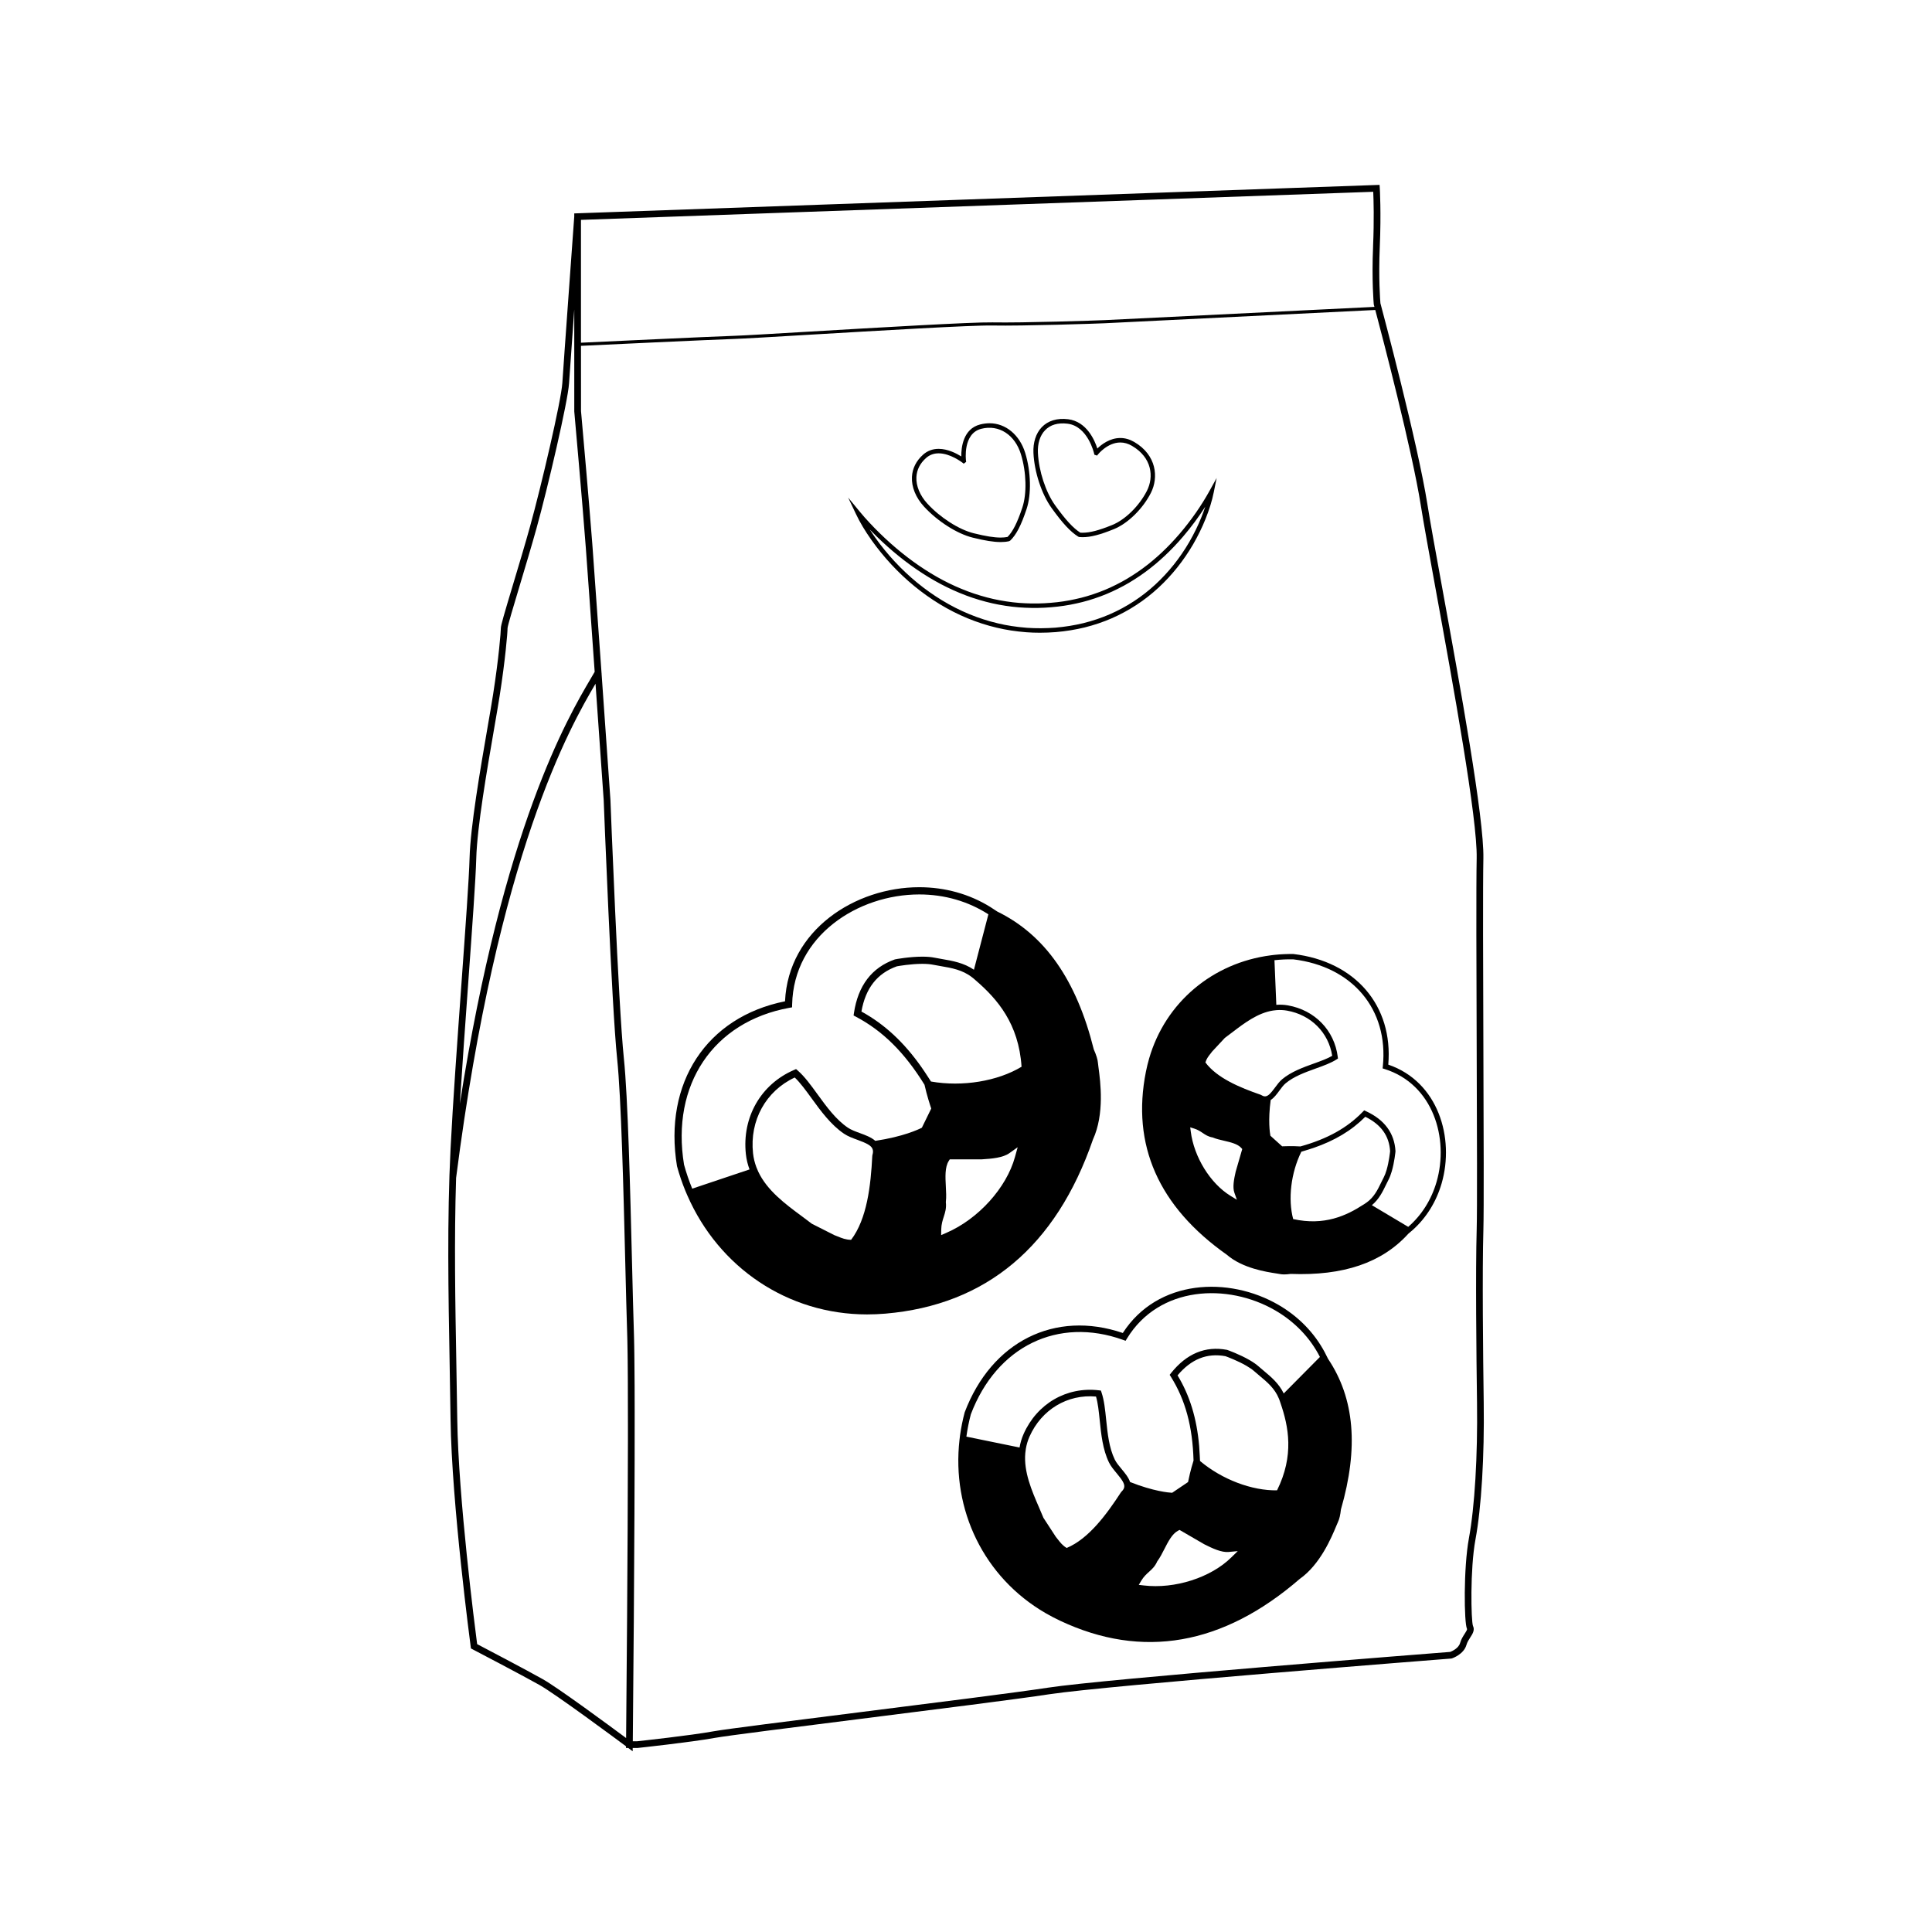
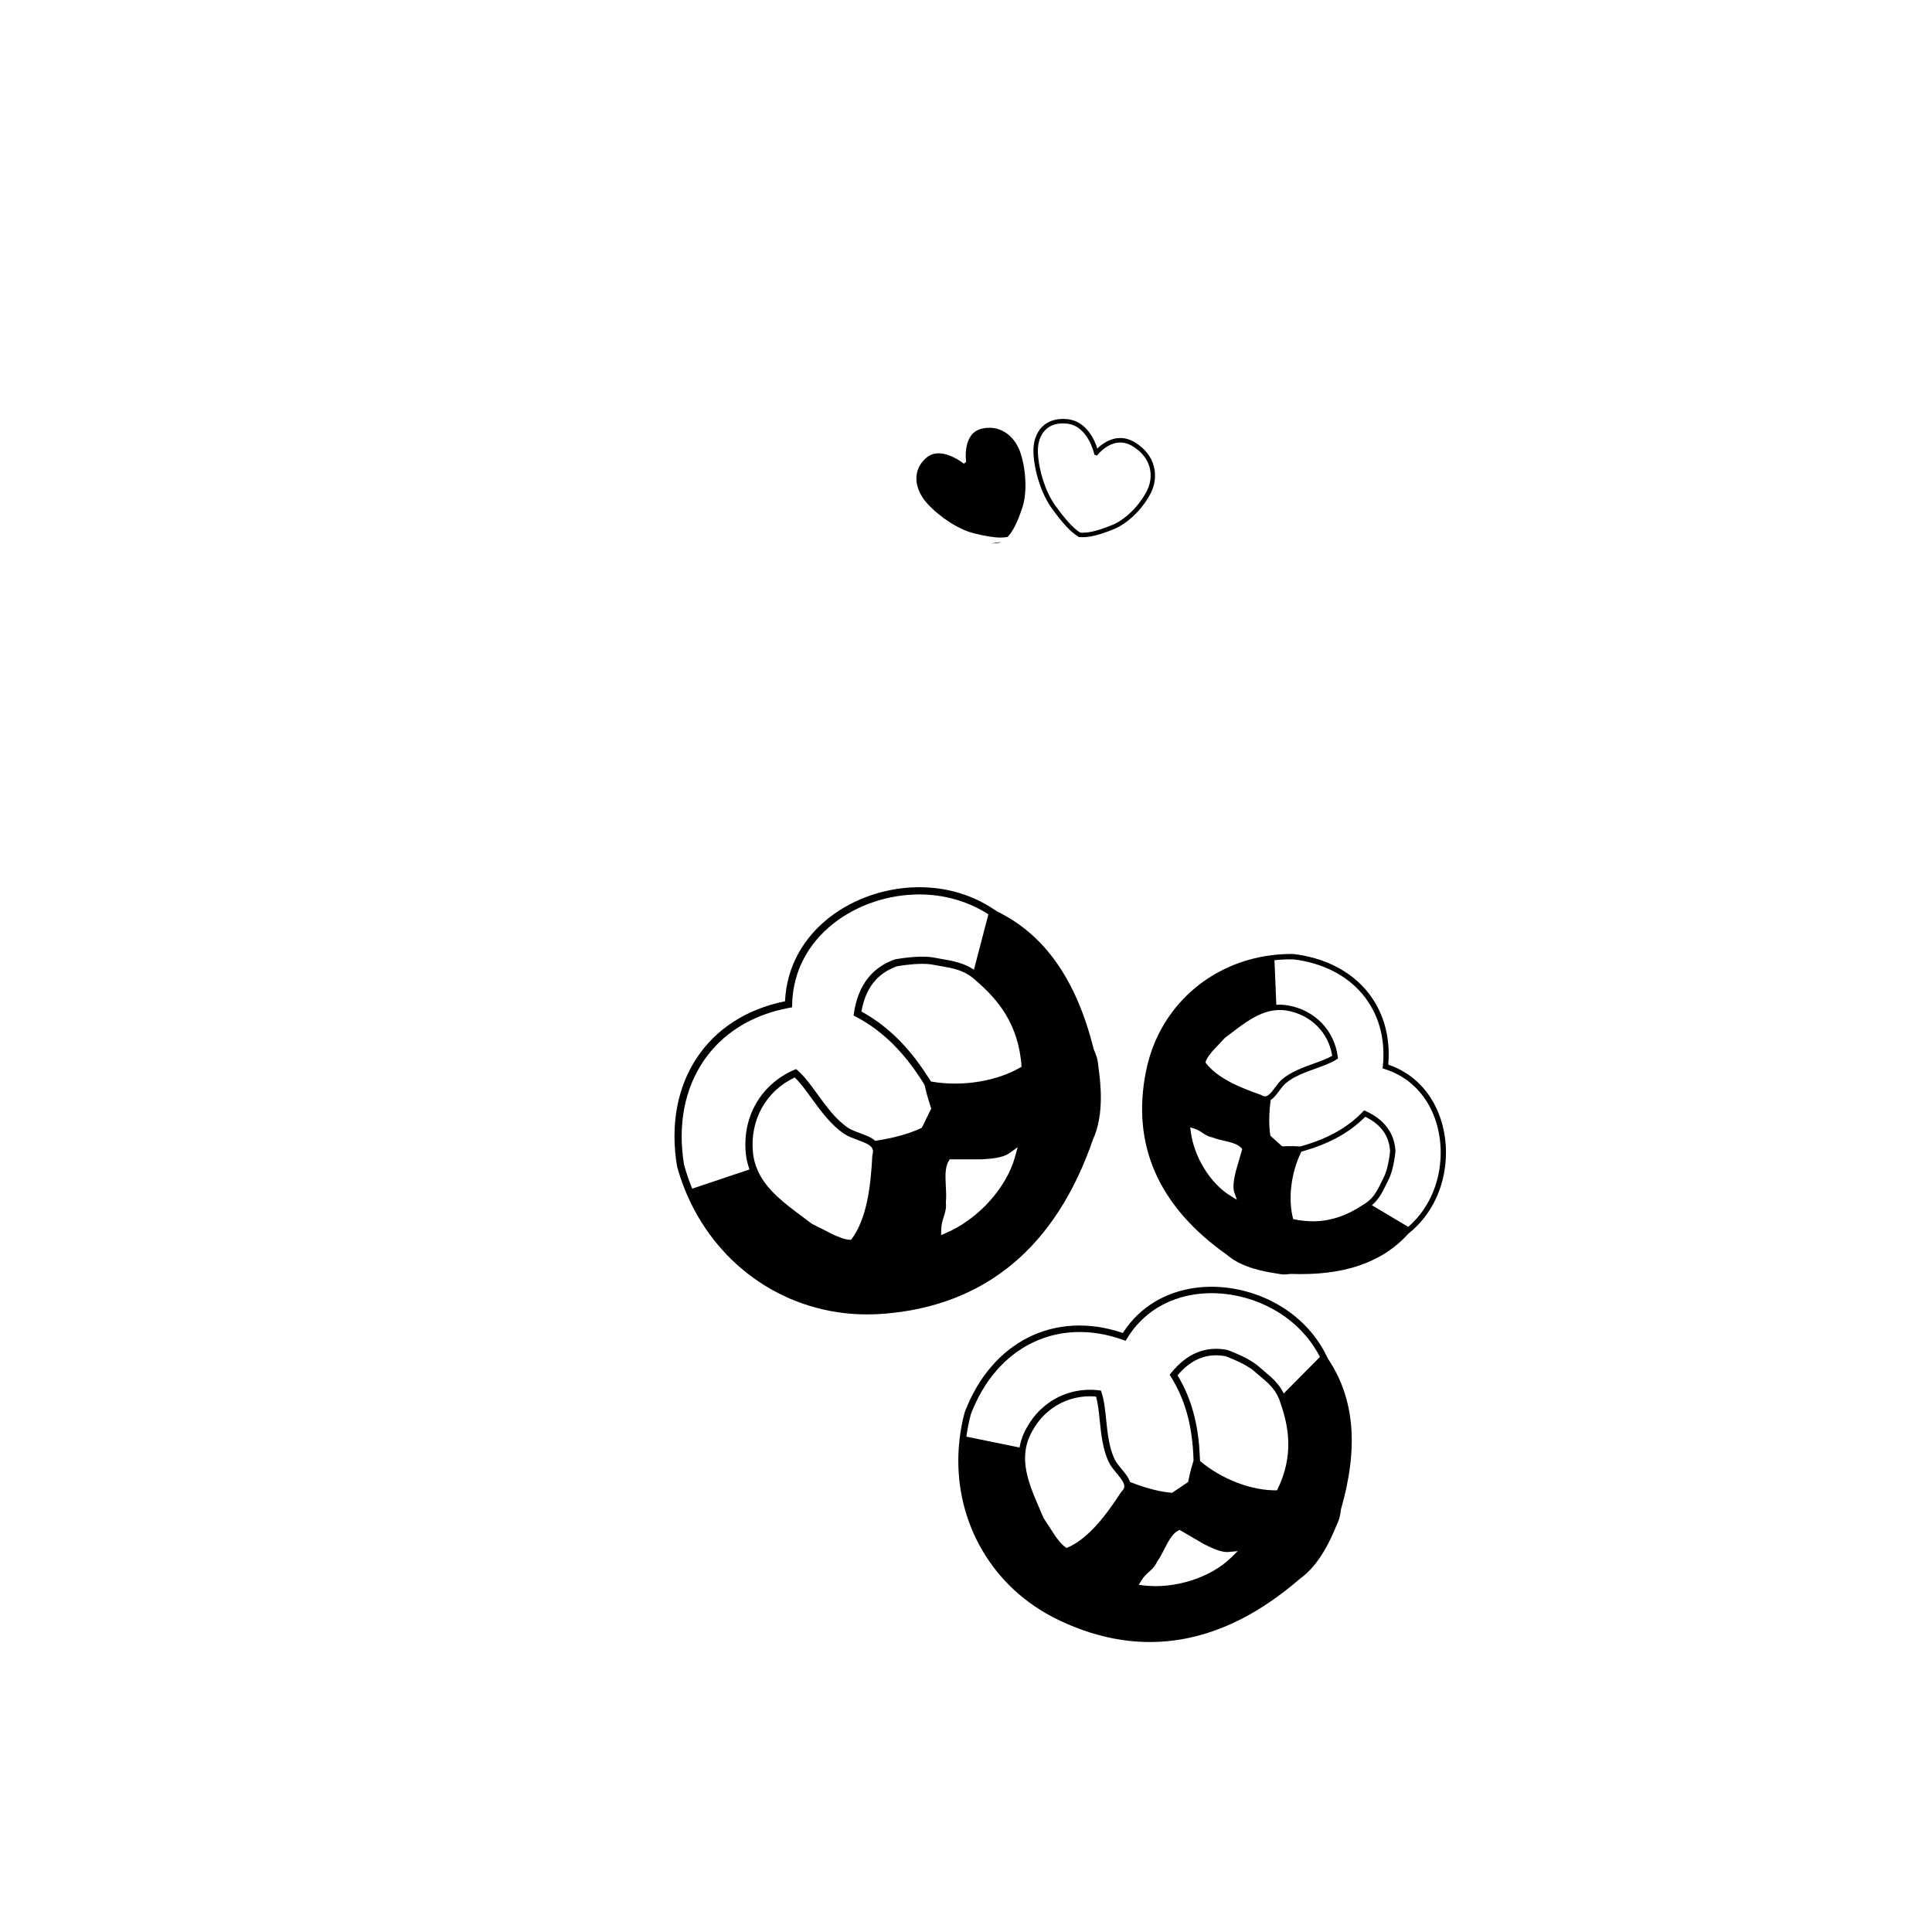
<svg xmlns="http://www.w3.org/2000/svg" fill="#000000" width="800px" height="800px" version="1.1" viewBox="144 144 512 512">
  <g>
-     <path d="m537.2 515.69c-0.172-12.363-0.41-34.762-0.086-45.875 0.148-5.16 0.074-25.57 0-47.176-0.074-21.57-0.156-43.875-0.004-51.176 0.219-10.652-6.227-45.984-10.93-71.785-1.703-9.332-3.172-17.391-3.894-21.977-2.586-16.367-11.961-51.461-12.461-53.336-0.062-0.715-0.531-6.625-0.168-15.012 0.391-9.027 0.004-15.434 0-15.496l-0.055-0.863-212.56 7.531-0.859 0.031v0.824c-0.066 0.895-2.867 39.457-3.156 44.113-0.297 4.711-5.629 27.48-8.559 38.031-1.332 4.797-3.008 10.383-4.488 15.309-2.356 7.844-3.246 10.875-3.246 11.59 0 0.941-0.516 7.734-2.062 17.637-0.352 2.258-0.875 5.277-1.469 8.711-1.914 11.074-4.535 26.242-4.762 34.648-0.145 5.387-1.07 18.219-2.141 33.074-1.074 14.953-2.297 31.902-2.898 43.922-0.938 18.781-0.586 38.363-0.238 57.301 0.09 4.914 0.176 9.742 0.238 14.441 0.293 22.309 5.289 59.859 5.34 60.238l0.059 0.457 0.406 0.215c0.129 0.066 13.078 6.836 17.75 9.465 4.281 2.406 20.355 14.336 22.945 16.258l-0.004 0.445h0.602l1.164 0.871 0.008-0.871h1.242l0.047-0.004c0.141-0.016 14.031-1.5 20.504-2.676 3.102-0.562 20.293-2.731 38.496-5.023 19.695-2.481 42.016-5.293 50.047-6.527 15.195-2.336 105.66-9.402 106.57-9.473l0.211-0.043c0.125-0.043 3.121-1.066 3.832-3.562 0.215-0.758 0.625-1.387 1.02-1.996 0.594-0.914 1.262-1.953 0.707-3.062-0.492-1.32-0.797-14.984 0.66-22.867 1.574-8.438 2.391-22.012 2.191-36.312zm-29.316-306.42c-0.395 9.039 0.172 15.266 0.176 15.328l0.023 0.148c0.008 0.023 0.062 0.234 0.156 0.582-7.992 0.395-69.621 3.426-71.562 3.512-2.168 0.098-21.57 0.746-29.699 0.594-5.328-0.098-30.391 1.379-48.699 2.461-9.719 0.574-17.395 1.027-19.551 1.094-5.836 0.184-36.715 1.641-40.766 1.832v-32.551l209.96-7.445c0.09 2.023 0.262 7.43-0.043 14.445zm-239.81 195.35c1.07-14.879 1.996-27.73 2.141-33.152 0.223-8.277 2.832-23.375 4.738-34.395 0.594-3.445 1.117-6.473 1.473-8.738 1.465-9.371 2.086-16.609 2.082-17.895 0.047-0.699 1.637-5.984 3.172-11.098 1.48-4.934 3.16-10.523 4.5-15.34 2.949-10.613 8.32-33.594 8.621-38.395 0.125-2.035 0.734-10.559 1.383-19.582l0.004 27.012c0.023 0.242 2.184 24.418 3.059 36.125 0.395 5.246 1.379 19.117 2.348 32.879-0.312 0.547-0.664 1.148-1.086 1.863-5.969 10.133-23.18 39.363-34.641 112.58 0.633-10.027 1.453-21.43 2.207-31.863zm2.371 175.08c-0.57-4.356-4.988-38.699-5.266-59.57-0.062-4.703-0.148-9.535-0.238-14.449-0.297-16.348-0.598-33.172-0.07-49.527 11.074-86.25 30.305-119.68 36.949-130.96 1.113 15.824 2.148 30.613 2.168 30.887 0.02 0.543 2.09 54.398 3.559 68.484 1.078 10.352 1.68 34.762 2.164 54.379 0.18 7.316 0.336 13.637 0.496 18.43 0.008 0.266 0.02 0.547 0.023 0.848 0.004 0.09 0.004 0.191 0.008 0.285 0.008 0.215 0.012 0.426 0.016 0.656 0.004 0.125 0.004 0.262 0.008 0.391 0.004 0.211 0.008 0.418 0.012 0.641 0.004 0.141 0.004 0.285 0.008 0.43 0.004 0.234 0.008 0.469 0.012 0.715 0.004 0.148 0.004 0.297 0.008 0.449 0.004 0.242 0.008 0.492 0.012 0.746 0 0.164 0.004 0.336 0.008 0.504 0.004 0.266 0.008 0.531 0.008 0.809 0 0.176 0.004 0.355 0.008 0.531 0.004 0.289 0.008 0.586 0.008 0.887 0 0.156 0.004 0.309 0.004 0.469 0.004 0.332 0.008 0.668 0.008 1.012 0 0.164 0.004 0.324 0.004 0.492 0.004 0.387 0.008 0.781 0.008 1.18 0 0.109 0 0.215 0.004 0.324 0.004 0.484 0.008 0.977 0.008 1.48v0.125c0.02 3.387 0.023 7.188 0.023 11.266v0.164 1.938 0.109 1.984 0.125c-0.031 29.328-0.398 69.816-0.48 78.664-4.461-3.309-18.07-13.344-22.094-15.605-4.219-2.383-15.133-8.109-17.383-9.285zm262.83-28.027c-1.461 7.898-1.281 22.43-0.516 23.961 0.113 0.227-0.234 0.762-0.598 1.328-0.422 0.652-0.949 1.465-1.234 2.477-0.402 1.406-2.176 2.168-2.598 2.332-3.828 0.297-91.582 7.168-106.58 9.477-8.008 1.23-30.316 4.043-50 6.519-18.227 2.297-35.445 4.465-38.594 5.035-6.223 1.133-19.434 2.555-20.328 2.652h-1.129c0.027-3.039 0.125-13.465 0.223-26.781 0-0.301 0.004-0.605 0.008-0.91 0.004-0.332 0.004-0.668 0.008-1.008 0.004-0.27 0.004-0.539 0.008-0.812 0.004-0.465 0.008-0.93 0.012-1.398 0.004-0.289 0.004-0.578 0.008-0.867 0-0.219 0.004-0.438 0.004-0.652 0.125-17.625 0.242-38.84 0.223-54.801v-0.273c0-0.566 0-1.125-0.004-1.676v-0.133c0-0.523-0.004-1.035-0.004-1.547v-0.301c0-0.469-0.004-0.93-0.004-1.387v-0.375c0-0.414-0.004-0.816-0.004-1.219 0-0.188 0-0.379-0.004-0.566-0.004-0.379-0.004-0.754-0.008-1.125 0-0.141 0-0.285-0.004-0.426-0.004-0.383-0.004-0.762-0.008-1.133 0-0.172-0.004-0.34-0.004-0.512-0.004-0.32-0.004-0.637-0.008-0.945 0-0.199-0.004-0.391-0.004-0.586-0.004-0.301-0.004-0.602-0.008-0.891 0-0.168-0.004-0.332-0.004-0.496-0.004-0.289-0.008-0.574-0.008-0.855-0.004-0.188-0.004-0.367-0.008-0.551-0.004-0.254-0.008-0.504-0.008-0.746-0.004-0.18-0.004-0.352-0.008-0.527-0.004-0.23-0.008-0.461-0.012-0.684-0.004-0.188-0.008-0.367-0.008-0.547-0.004-0.191-0.008-0.383-0.012-0.566-0.004-0.211-0.008-0.406-0.012-0.605-0.004-0.148-0.008-0.297-0.008-0.441-0.004-0.172-0.008-0.332-0.012-0.496-0.004-0.156-0.008-0.32-0.012-0.469-0.008-0.297-0.016-0.574-0.023-0.84-0.16-4.785-0.316-11.102-0.496-18.414-0.484-19.645-1.09-44.094-2.176-54.52-1.461-14.027-3.531-67.824-3.551-68.395-0.02-0.301-1.172-16.75-2.352-33.527 0.008-0.016 0.02-0.031 0.027-0.047l-0.031-0.02c-0.98-13.922-1.984-28.051-2.383-33.359-0.027-0.367-0.055-0.746-0.086-1.133-0.805-10.516-2.449-29.098-2.871-33.824-0.062-0.699-0.098-1.098-0.102-1.117l-0.008-17.301c3.844-0.184 34.938-1.652 40.793-1.836 2.168-0.066 9.848-0.52 19.574-1.098 18.293-1.078 43.32-2.562 48.633-2.457 8.156 0.156 27.582-0.492 29.754-0.594 1.961-0.09 64.562-3.168 71.746-3.519 1.809 6.812 9.734 37.035 12.07 51.824 0.73 4.609 2.199 12.676 3.902 22.02 4.691 25.727 11.113 60.957 10.898 71.43-0.152 7.32-0.074 29.637 0.004 51.219 0.074 21.594 0.148 41.988 0 47.117-0.324 11.148-0.086 33.574 0.086 45.953 0.191 14.191-0.609 27.637-2.152 35.965z" />
-     <path d="m409.18 287.65c-1.852 0-4.141-0.363-7.414-1.176-4.137-1.027-9.305-4.32-12.867-8.195-2.215-2.406-3.359-5.215-3.223-7.898 0.113-2.238 1.137-4.277 2.957-5.894 1.148-1.016 2.531-1.535 4.113-1.535 2.414 0 4.723 1.203 6.004 2.008-0.023-2.352 0.477-7.309 4.984-8.465 0.848-0.219 1.695-0.328 2.516-0.328 4.277 0 7.984 3.094 9.449 7.883 1.52 4.961 1.66 10.93 0.359 14.844-1.449 4.352-2.746 6.856-4.344 8.371l-0.297 0.16c-0.68 0.156-1.41 0.227-2.238 0.227zm-16.438-23.512c-1.285 0-2.402 0.414-3.324 1.234-1.602 1.422-2.461 3.125-2.562 5.066-0.117 2.332 0.945 4.898 2.914 7.035 3.418 3.719 8.352 6.871 12.281 7.848 3.18 0.789 5.375 1.141 7.129 1.141 0.68 0 1.277-0.055 1.824-0.164 1.383-1.375 2.598-3.785 3.926-7.777 1.23-3.703 1.082-9.379-0.367-14.125-1.582-5.172-5.828-7.965-10.535-6.754-4.926 1.266-4.043 8.34-4.031 8.41l0.047 0.348-0.645 0.48-0.359-0.281c-0.039-0.023-3.16-2.461-6.297-2.461z" />
+     <path d="m409.18 287.65l-0.297 0.16c-0.68 0.156-1.41 0.227-2.238 0.227zm-16.438-23.512c-1.285 0-2.402 0.414-3.324 1.234-1.602 1.422-2.461 3.125-2.562 5.066-0.117 2.332 0.945 4.898 2.914 7.035 3.418 3.719 8.352 6.871 12.281 7.848 3.18 0.789 5.375 1.141 7.129 1.141 0.68 0 1.277-0.055 1.824-0.164 1.383-1.375 2.598-3.785 3.926-7.777 1.23-3.703 1.082-9.379-0.367-14.125-1.582-5.172-5.828-7.965-10.535-6.754-4.926 1.266-4.043 8.34-4.031 8.41l0.047 0.348-0.645 0.48-0.359-0.281c-0.039-0.023-3.16-2.461-6.297-2.461z" />
    <path d="m430.91 286.36c-0.297 0-0.586-0.016-0.875-0.039l-0.277-0.094c-2.059-1.281-4.18-3.562-7.094-7.625-2.625-3.664-4.551-9.512-4.789-14.547-0.133-2.781 0.648-5.211 2.199-6.84 1.652-1.73 4.106-2.473 6.992-2.113 4.91 0.613 7.031 5.551 7.742 7.758 1.09-1.062 3.289-2.785 6.09-2.785 1.254 0 2.484 0.352 3.672 1.043 5.984 3.488 6.488 9.441 4.43 13.496-2.16 4.25-6.117 8.117-9.84 9.625-3.668 1.488-6.137 2.121-8.25 2.121zm-0.621-1.199c0.148 0.004 0.383 0.016 0.621 0.016 1.949 0 4.285-0.609 7.805-2.035 3.477-1.406 7.184-5.047 9.227-9.062 1.875-3.695 1.375-8.816-3.973-11.934-1-0.586-2.035-0.879-3.074-0.879-3.391 0-5.879 3.113-5.906 3.144l-0.258 0.328-0.715-0.238-0.074-0.328c-0.016-0.074-1.645-7.215-7.023-7.887-2.543-0.316-4.59 0.281-5.988 1.754-1.328 1.391-1.992 3.512-1.875 5.969 0.23 4.828 2.062 10.418 4.566 13.91 2.773 3.859 4.777 6.035 6.668 7.242z" />
-     <path d="m419.59 311.68c-1.199 0-2.398-0.039-3.559-0.125-2.848-0.223-5.43-0.621-7.894-1.211-5.262-1.242-10.352-3.344-15.117-6.246-4.652-2.828-8.957-6.363-12.801-10.5-1.906-2.059-3.66-4.211-5.207-6.394-1.762-2.488-3.137-4.785-4.195-7.027l-2.047-4.316 3.035 3.684c0.906 1.098 1.758 2.07 2.613 2.969 0.824 0.891 1.723 1.809 2.746 2.812 1.914 1.867 3.859 3.598 5.773 5.137 4.082 3.297 8.301 6.019 12.531 8.09 1.113 0.547 2.219 1.047 3.293 1.484 1.27 0.52 2.332 0.922 3.34 1.258 2.391 0.793 4.602 1.375 6.769 1.777 2.441 0.453 4.668 0.715 6.805 0.801 2.297 0.113 4.586 0.074 6.781-0.121 2.238-0.172 4.449-0.504 6.586-0.988 2.019-0.426 4.086-1.039 6.316-1.867 1.891-0.699 3.836-1.594 5.953-2.734 0.902-0.492 1.824-1.039 2.82-1.68 0.922-0.582 1.836-1.211 2.723-1.863 3.422-2.512 6.711-5.602 9.773-9.176 3.09-3.621 5.758-7.461 7.941-11.406l1.855-3.359-0.758 3.762c-0.453 2.258-1.18 4.602-2.215 7.168-0.891 2.211-1.988 4.449-3.258 6.644-2.531 4.336-5.617 8.207-9.18 11.496-3.652 3.387-7.836 6.121-12.422 8.125-2.211 0.961-4.625 1.777-7.18 2.418-2.449 0.594-5.004 1.004-7.586 1.223-1.43 0.113-2.852 0.168-4.238 0.168zm-45.109-27.375c0.465 0.723 0.961 1.457 1.496 2.211 1.516 2.144 3.234 4.254 5.109 6.273 3.769 4.059 7.992 7.523 12.551 10.293 4.66 2.84 9.629 4.891 14.777 6.106 2.402 0.578 4.926 0.965 7.707 1.184 2.434 0.172 5.016 0.156 7.609-0.039 2.519-0.219 5.008-0.617 7.398-1.195 2.484-0.625 4.836-1.418 6.988-2.356 4.465-1.949 8.531-4.609 12.09-7.906 3.473-3.211 6.488-6.984 8.957-11.223 1.242-2.148 2.312-4.332 3.184-6.496 0.402-0.988 0.754-1.941 1.059-2.871-1.742 2.723-3.711 5.375-5.883 7.922-3.121 3.644-6.477 6.793-9.973 9.359-0.906 0.672-1.844 1.312-2.789 1.91-1.016 0.652-1.961 1.215-2.891 1.719-2.172 1.172-4.168 2.086-6.109 2.805-2.285 0.848-4.402 1.473-6.473 1.914-2.184 0.492-4.453 0.832-6.738 1.012-2.242 0.199-4.598 0.238-6.934 0.125-2.195-0.09-4.477-0.359-6.969-0.82-2.219-0.414-4.484-1.008-6.926-1.816-1.035-0.344-2.121-0.754-3.414-1.285-1.098-0.449-2.231-0.961-3.367-1.52-4.312-2.109-8.602-4.879-12.754-8.23-1.941-1.562-3.914-3.316-5.859-5.211-0.66-0.648-1.273-1.266-1.848-1.863z" />
    <path d="m435.12 426.95c-0.074-0.562-0.133-0.992-0.152-1.254-0.059-0.871-0.43-2.078-1.102-3.59-4.598-18.426-12.965-30.379-25.582-36.539-0.238-0.172-0.492-0.316-0.734-0.48-0.371-0.25-0.742-0.5-1.121-0.734-5.527-3.422-11.98-5.231-18.82-5.231-16.926 0-34.684 11.289-35.57 30.234-20.77 4.16-32.262 21.586-28.629 43.691 0.617 2.262 1.363 4.449 2.231 6.562 0.16 0.395 0.332 0.785 0.504 1.172 8.355 19.16 26.633 31.555 47.641 31.555 1.598 0 3.231-0.07 4.852-0.207 26.727-2.285 45.238-17.824 55.008-46.152 3.109-6.758 1.965-15.355 1.477-19.027zm-59.918 23.137-0.035 0.223c-0.402 7.898-1.391 16.688-5.613 22.254-1.414-0.016-2.445-0.438-3.531-0.883-0.328-0.137-0.66-0.27-0.898-0.352l-5.984-3.027c-0.844-0.656-1.746-1.324-2.672-2.008-4.375-3.234-9.188-6.805-11.539-11.824-0.18-0.383-0.344-0.773-0.492-1.176-0.426-1.145-0.734-2.352-0.875-3.652-0.941-8.695 3.383-16.516 11.055-20.094 1.496 1.43 2.953 3.438 4.484 5.547 2.379 3.277 5.074 6.988 8.566 9.348 1.039 0.703 2.332 1.176 3.582 1.629 0.625 0.23 1.148 0.438 1.629 0.641 0.82 0.352 1.445 0.688 1.852 1.074 0.617 0.582 0.773 1.273 0.473 2.301zm13.102-7.231c-0.848 0.438-4.93 2.375-12.34 3.481-1.078-0.953-2.656-1.535-4.066-2.047-1.141-0.418-2.324-0.852-3.168-1.418-3.215-2.172-5.691-5.586-8.09-8.887-1.75-2.41-3.402-4.688-5.219-6.273l-0.453-0.395-0.551 0.238c-8.801 3.797-13.809 12.551-12.754 22.301 0.156 1.445 0.5 2.789 0.969 4.055l-15.188 5.098c-0.84-2.047-1.57-4.168-2.168-6.363-3.477-21.168 7.723-37.867 27.863-41.555l0.766-0.137 0.02-0.777c0.41-18.242 17.453-29.141 33.691-29.141 6.691 0 12.98 1.832 18.316 5.269l-3.832 14.684c-2.699-1.836-5.695-2.359-8.395-2.82-0.691-0.117-1.375-0.23-2.039-0.371-0.887-0.18-1.973-0.273-3.223-0.273-3.43 0-7.027 0.672-7.18 0.703l-0.141 0.035c-6.09 2.152-9.73 6.926-10.816 14.184l-0.098 0.668 0.598 0.316c7.141 3.762 12.934 9.516 18.195 18.039 0.656 2.93 1.508 5.496 1.785 6.305zm24.676 7.75c-2.246 8.191-9.73 16.465-18.211 20.121l-1.355 0.586 0.023-1.477c0.023-1.375 0.355-2.414 0.68-3.414 0.363-1.137 0.707-2.215 0.547-3.781l-0.012-0.105 0.016-0.105c0.141-1.156 0.062-2.602-0.012-4.004-0.133-2.504-0.273-5.094 0.762-6.742l0.281-0.445h8.445c2.762-0.164 5.656-0.43 7.367-1.652l2.184-1.559zm-22.262-19.996c-0.285-0.469-0.582-0.895-0.871-1.344-0.531-0.824-1.066-1.637-1.613-2.41-4.672-6.652-9.824-11.434-15.945-14.789 1.09-6.191 4.164-10.113 9.387-11.984 0.516-0.094 3.754-0.656 6.754-0.656 1.121 0 2.078 0.078 2.84 0.234 0.684 0.141 1.391 0.258 2.098 0.379 2.809 0.477 5.699 0.984 8.199 2.926 0.246 0.191 0.492 0.375 0.73 0.598 0.117 0.098 0.23 0.203 0.348 0.305 5.617 4.856 11.332 11.383 12.078 22.828-6.312 3.816-15.637 5.387-24.004 3.914z" />
    <path d="m498.15 548.34c0.195-0.473 0.344-0.832 0.445-1.043 0.348-0.703 0.605-1.809 0.766-3.285 4.731-16.379 3.613-29.43-3.41-39.898-0.109-0.242-0.238-0.469-0.355-0.703-0.176-0.363-0.352-0.723-0.543-1.074-2.75-5.144-6.945-9.457-12.258-12.539-13.145-7.625-32.016-6.856-41.238 7.457-18-6.125-34.777 2.231-41.91 21.031-0.539 2.035-0.945 4.07-1.227 6.098-0.051 0.379-0.094 0.762-0.137 1.137-2.141 18.645 6.469 36.5 22.781 45.961 1.242 0.719 2.543 1.402 3.859 2.023 21.785 10.262 43.156 6.535 63.504-11.062 5.461-3.84 8.445-11.027 9.723-14.102zm-56.953-9.023-0.129 0.156c-3.871 5.953-8.594 12.332-14.383 14.754-1.09-0.648-1.703-1.441-2.344-2.273-0.195-0.254-0.391-0.508-0.539-0.676l-3.285-5.047c-0.363-0.891-0.762-1.812-1.172-2.762-1.941-4.481-4.07-9.422-3.633-14.379 0.031-0.375 0.082-0.758 0.145-1.133 0.184-1.082 0.488-2.156 0.965-3.231 3.184-7.176 10.062-11.301 17.633-10.625 0.52 1.785 0.746 3.996 0.984 6.328 0.371 3.613 0.789 7.711 2.441 11.117 0.492 1.012 1.281 1.961 2.047 2.879 0.383 0.461 0.695 0.859 0.98 1.23 0.48 0.641 0.812 1.188 0.957 1.668 0.219 0.723 0.027 1.332-0.668 1.992zm13.43 0.289c-0.855-0.043-4.898-0.375-11.148-2.856-0.406-1.227-1.371-2.387-2.234-3.422-0.699-0.836-1.422-1.707-1.82-2.531-1.52-3.133-1.906-6.902-2.281-10.547-0.27-2.66-0.531-5.172-1.227-7.223l-0.172-0.512-0.535-0.066c-8.547-1.016-16.379 3.527-19.949 11.574-0.527 1.191-0.863 2.391-1.07 3.582l-14.09-2.883c0.27-1.969 0.66-3.945 1.18-5.918 6.836-18.004 23.055-25.926 40.355-19.719l0.656 0.238 0.363-0.598c8.535-13.98 26.68-14.77 39.289-7.457 5.199 3.016 9.258 7.269 11.848 12.34l-9.59 9.676c-1.273-2.641-3.363-4.398-5.25-5.973-0.484-0.402-0.965-0.797-1.414-1.203-0.609-0.539-1.41-1.102-2.383-1.664-2.664-1.547-5.758-2.641-5.891-2.688l-0.125-0.035c-5.699-1.07-10.676 0.996-14.789 6.144l-0.375 0.477 0.32 0.516c3.848 6.141 5.758 13.215 6.004 22.203-0.809 2.57-1.305 4.945-1.453 5.699zm15.672 17.133c-5.434 5.352-14.973 8.406-23.203 7.422l-1.312-0.156 0.684-1.137c0.637-1.059 1.363-1.715 2.062-2.344 0.793-0.719 1.547-1.402 2.125-2.691l0.039-0.086 0.059-0.074c0.629-0.836 1.219-1.992 1.793-3.113 1.023-2.008 2.082-4.078 3.625-4.894l0.422-0.219 6.559 3.805c2.219 1.117 4.59 2.215 6.465 2.035l2.398-0.227zm-8.281-25.559c-0.012-0.492-0.047-0.953-0.07-1.434-0.043-0.883-0.094-1.75-0.164-2.598-0.633-7.273-2.481-13.305-5.719-18.664 3.633-4.316 7.789-5.977 12.688-5.078 0.441 0.16 3.211 1.18 5.539 2.531 0.871 0.508 1.578 0.996 2.102 1.461 0.469 0.418 0.961 0.824 1.457 1.242 1.969 1.637 3.981 3.332 5.051 5.965 0.105 0.258 0.215 0.516 0.297 0.793 0.043 0.129 0.09 0.262 0.133 0.391 2.176 6.301 3.668 13.945-0.902 23.168-6.629 0.117-14.578-2.863-20.41-7.777z" />
    <path d="m482.32 481.49c0.418 0.062 0.734 0.109 0.922 0.152 0.629 0.137 1.562 0.125 2.777-0.043 14.023 0.531 24.23-2.949 31.199-10.641 0.172-0.133 0.324-0.281 0.492-0.422 0.258-0.215 0.508-0.426 0.754-0.648 3.562-3.219 6.176-7.426 7.586-12.281 3.481-12.016-0.875-26.941-14.141-31.469 1.32-15.598-8.68-27.344-25.117-29.312-1.73-0.027-3.438 0.051-5.113 0.23-0.312 0.035-0.625 0.074-0.938 0.117-15.32 1.988-27.879 12.41-32.203 27.32-0.328 1.137-0.617 2.309-0.852 3.484-3.879 19.441 3.34 35.777 21.438 48.543 4.156 3.602 10.492 4.555 13.195 4.969zm-4.086-47.293-0.148-0.074c-5.523-1.914-11.559-4.422-14.641-8.566 0.301-1 0.812-1.645 1.352-2.324 0.164-0.207 0.328-0.414 0.434-0.566l3.379-3.625c0.641-0.465 1.297-0.969 1.973-1.48 3.195-2.438 6.723-5.121 10.77-5.758 0.309-0.047 0.621-0.086 0.938-0.109 0.902-0.066 1.82-0.039 2.773 0.129 6.367 1.121 11.023 5.801 11.988 11.98-1.324 0.77-3.047 1.391-4.863 2.043-2.812 1.012-6.004 2.16-8.395 4.156-0.711 0.594-1.312 1.41-1.895 2.203-0.293 0.395-0.547 0.727-0.789 1.023-0.418 0.512-0.785 0.887-1.145 1.094-0.539 0.328-1.062 0.297-1.73-0.125zm2.438 10.785c-0.133-0.691-0.668-3.988 0.074-9.473 0.902-0.57 1.633-1.57 2.293-2.465 0.531-0.723 1.082-1.473 1.66-1.953 2.199-1.836 5.137-2.891 7.973-3.918 2.07-0.742 4.027-1.449 5.527-2.41l0.375-0.242-0.055-0.441c-0.883-7.031-6.066-12.383-13.207-13.645-1.059-0.188-2.082-0.219-3.074-0.145l-0.492-11.828c1.625-0.176 3.281-0.258 4.961-0.23 15.742 1.891 25.289 13.273 23.762 28.332l-0.062 0.57 0.547 0.172c12.863 4.047 17.094 18.387 13.75 29.91-1.375 4.75-3.973 8.84-7.508 11.914l-9.633-5.742c1.859-1.539 2.848-3.559 3.731-5.379 0.223-0.465 0.445-0.926 0.68-1.371 0.312-0.594 0.602-1.344 0.859-2.231 0.707-2.434 0.969-5.125 0.98-5.242l0.004-0.109c-0.273-4.766-2.914-8.332-7.844-10.594l-0.453-0.207-0.348 0.359c-4.141 4.293-9.414 7.223-16.547 9.203-2.215-0.137-4.211-0.062-4.844-0.031zm-10.582 15.922c-5.352-3.281-9.684-10.297-10.531-17.066l-0.137-1.082 1.043 0.324c0.973 0.301 1.641 0.75 2.285 1.184 0.734 0.492 1.426 0.957 2.57 1.164l0.078 0.016 0.074 0.031c0.793 0.336 1.836 0.582 2.848 0.816 1.805 0.418 3.672 0.852 4.629 1.926l0.258 0.293-1.738 5.996c-0.453 1.996-0.859 4.106-0.344 5.566l0.656 1.871zm18.777-11.688c0.391-0.109 0.754-0.227 1.133-0.34 0.695-0.207 1.379-0.422 2.043-0.648 5.684-1.949 10.141-4.617 13.777-8.273 4.168 2.047 6.32 5.039 6.574 9.129-0.039 0.383-0.305 2.801-0.922 4.93-0.23 0.797-0.484 1.457-0.75 1.969-0.242 0.457-0.469 0.93-0.703 1.41-0.914 1.898-1.871 3.84-3.762 5.219-0.184 0.137-0.371 0.273-0.574 0.398-0.094 0.059-0.191 0.125-0.289 0.184-4.602 2.988-10.41 5.699-18.688 3.875-1.41-5.273-0.609-12.215 2.16-17.852z" />
  </g>
</svg>